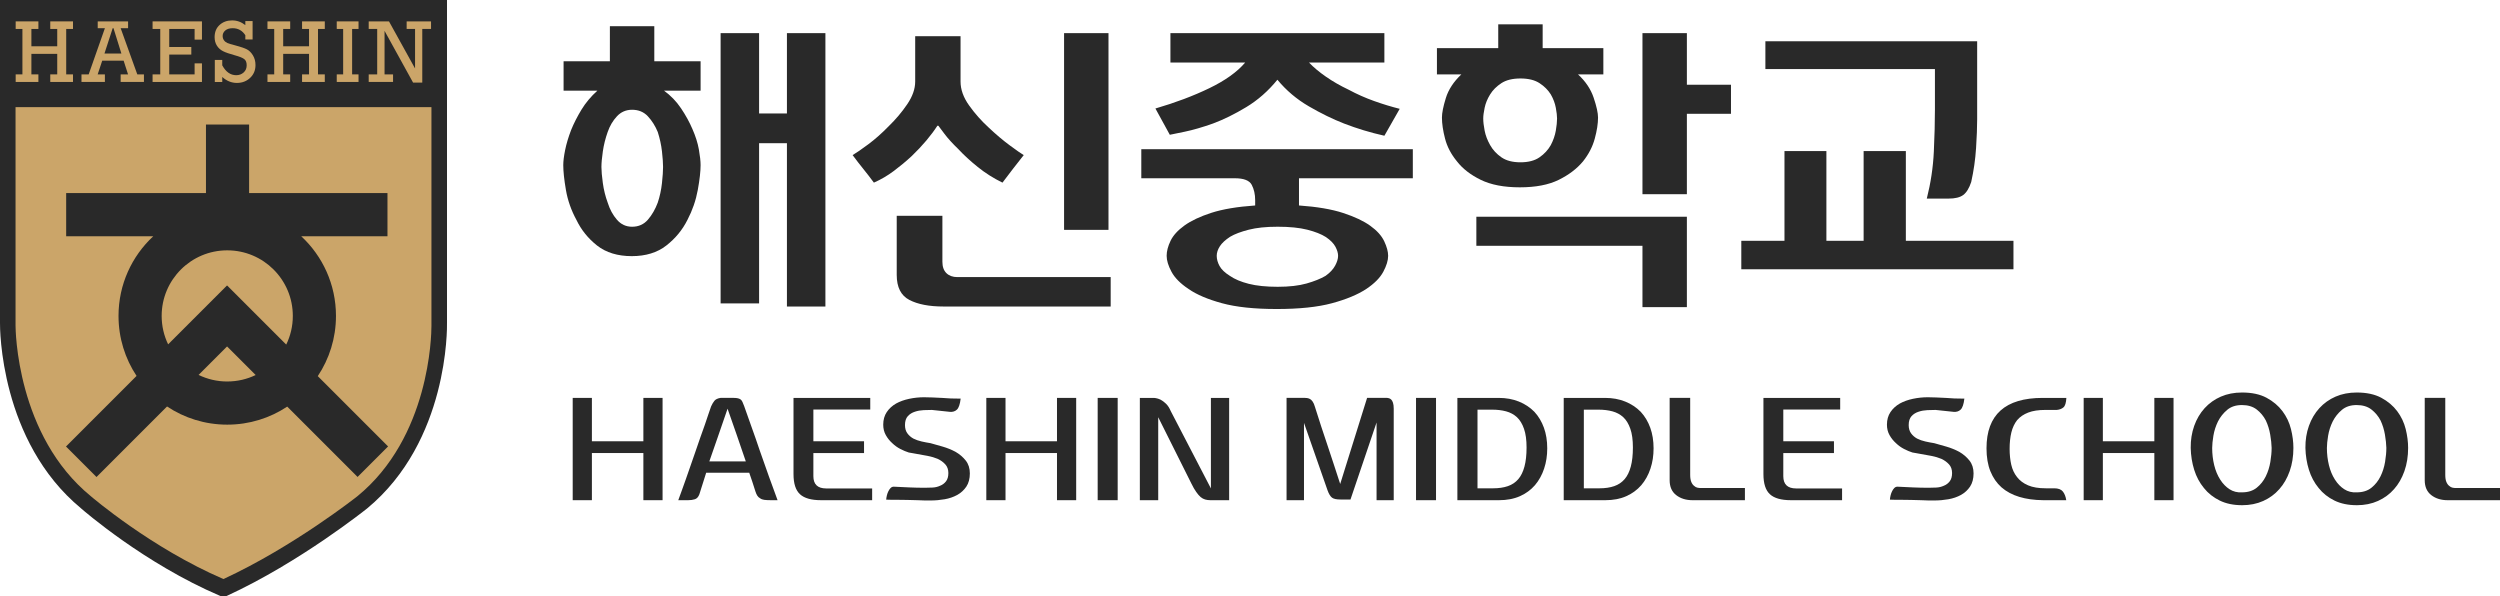
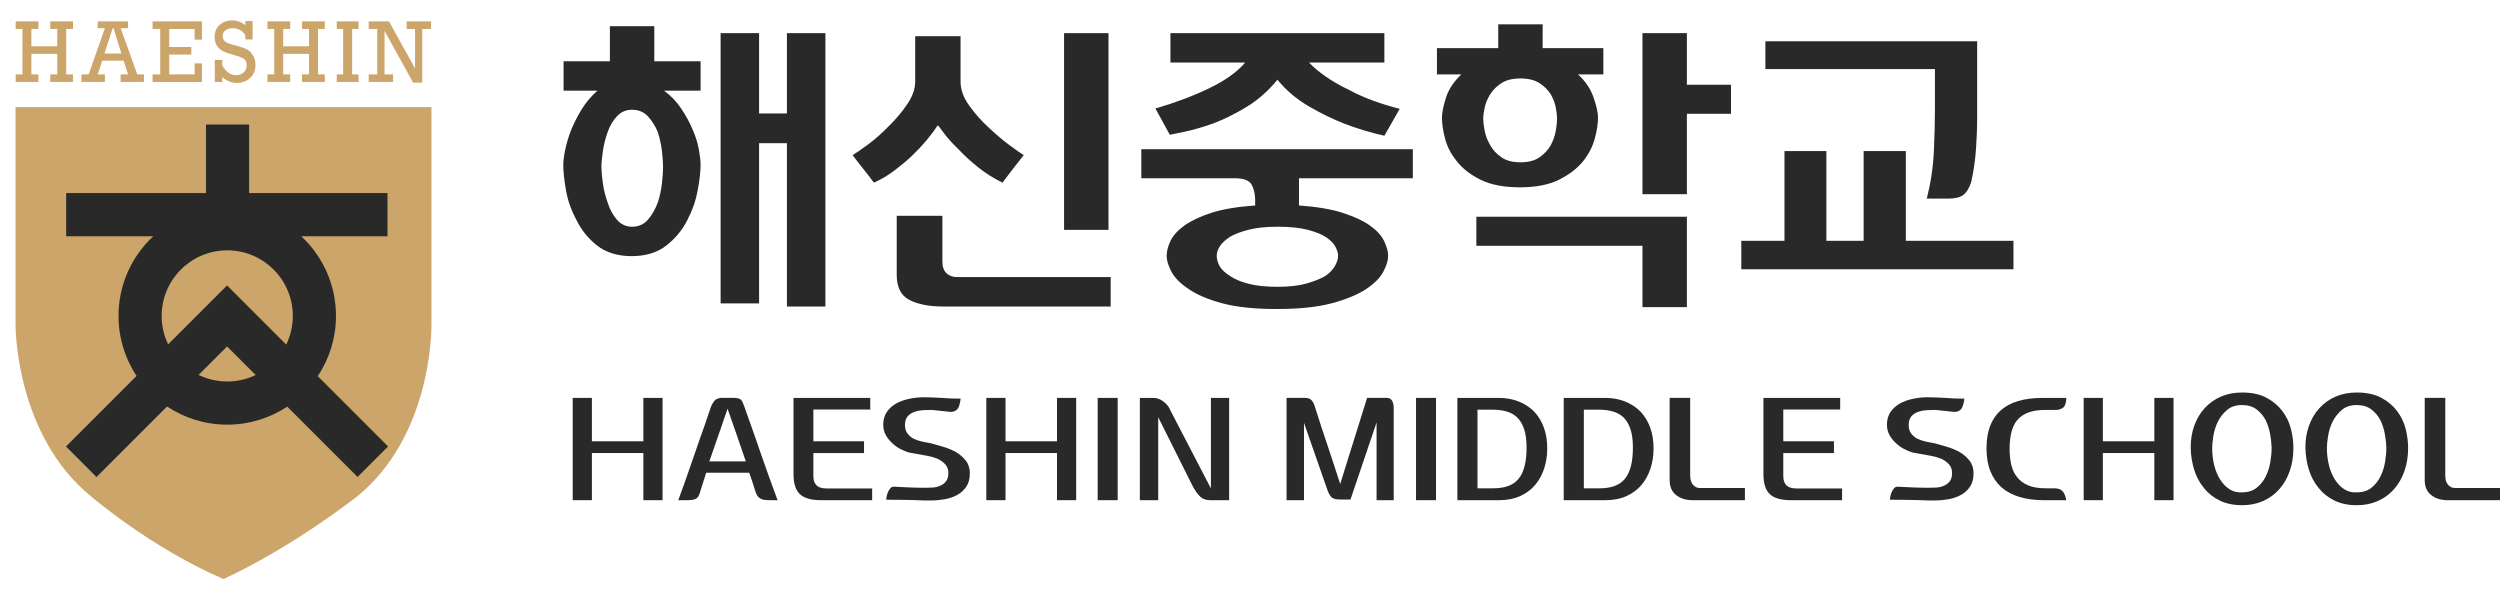
<svg xmlns="http://www.w3.org/2000/svg" id="_레이어_2" data-name="레이어 2" viewBox="0 0 2871.07 685">
  <defs>
    <style>
      .cls-1 {
        fill: #292929;
      }

      .cls-2 {
        fill: #cba569;
      }
    </style>
  </defs>
  <g id="_레이어_1-2" data-name="레이어 1">
    <g>
-       <path class="cls-1" d="m513.35,370.68V0H0v370.87c-.05,5.42-.37,135.73,93.14,212.99l-.21-.17c2.94,2.59,72.87,63.44,159.77,100.59l1.71.72h4.68l1.78-.85c83.66-38.5,159.93-99.61,160.71-100.21,93.61-77.36,91.88-207.73,91.77-213.26Z" />
      <path class="cls-2" d="m495.48,373.54v.79c0,10.78-1.97,127.91-85.24,195.71-.68.52-73.31,57.86-153.64,94.96-82.78-35.63-151.17-94.2-151.86-94.79l-.2-.17C18.84,500.26,17.85,378.22,17.85,373.75V123h477.63c0,83.93,0,250.54,0,250.54Z" />
      <g>
        <path class="cls-2" d="m25.75,85.42v-52.17h-7.75v-8.7h26.1v8.7h-8.05v19.91h29.68v-19.91h-8v-8.7h26.1v8.7h-7.8v52.17h7.8v8.7h-26.1v-8.7h8v-23.56h-29.68v23.56h8.05v8.7h-26.1v-8.7h7.75Z" />
        <path class="cls-2" d="m141.99,69.66h-24.59l-5.22,15.76h8.29v8.7h-26.89v-8.7h8.26l18.63-53.02h-8.25v-7.85h34.88v7.85h-8.53l19.1,53.02h7.63v8.7h-26.74v-8.7h8.49l-5.08-15.76Zm-2.57-8.15l-9.08-29.11h-.93l-9.45,29.11h19.47Z" />
        <path class="cls-2" d="m184.05,85.42v-52.17h-8.83v-8.7h56.71v20.96h-8.44v-12.25h-29.14v20.71h25.36v8.7h-25.36v22.76h29.14v-12.66h8.44v21.36h-56.71v-8.7h8.83Z" />
        <path class="cls-2" d="m246.69,94.12v-25.26h8.54v6.15c4.09,7.57,9.44,11.35,16.04,11.35,3.37,0,6.21-1.05,8.54-3.15s3.48-4.85,3.48-8.25-.95-5.68-2.85-7.13c-1.9-1.45-5.48-2.89-10.74-4.33-6.12-1.67-10.65-3.24-13.59-4.73-2.94-1.48-5.29-3.6-7.04-6.35-1.75-2.75-2.62-6.01-2.62-9.78,0-5.84,1.91-10.5,5.72-13.98,3.81-3.48,8.59-5.23,14.35-5.23s10.53,1.8,15.21,5.4v-4.65h8.34v21.11h-8.34v-4.85c-3.5-5.37-8.32-8.05-14.47-8.05-3.73,0-6.59.88-8.59,2.63-2,1.75-2.99,3.84-2.99,6.28,0,1.87.51,3.51,1.52,4.93,1.01,1.42,2.31,2.46,3.88,3.13,1.57.67,4.66,1.6,9.27,2.8,6.02,1.6,10.39,3.09,13.1,4.47,2.71,1.38,5.05,3.69,7.01,6.93,1.96,3.24,2.94,6.95,2.94,11.16,0,5.94-2.05,10.84-6.16,14.71-4.11,3.87-9.18,5.8-15.23,5.8s-11.81-2.28-16.78-6.85v5.75h-8.54Z" />
        <path class="cls-2" d="m314.92,85.42v-52.17h-7.75v-8.7h26.1v8.7h-8.05v19.91h29.68v-19.91h-8v-8.7h26.1v8.7h-7.8v52.17h7.8v8.7h-26.1v-8.7h8v-23.56h-29.68v23.56h8.05v8.7h-26.1v-8.7h7.75Z" />
        <path class="cls-2" d="m394.09,85.42v-52.17h-7.36v-8.7h25.02v8.7h-7.36v52.17h7.36v8.7h-25.02v-8.7h7.36Z" />
        <path class="cls-2" d="m433.18,85.42v-52.17h-9.76v-8.7h23.3l29.94,54.08v-45.38h-9.66v-8.7h28.01v8.7h-10.06v61.58h-10.57l-32.75-59.39v49.98h9.76v8.7h-27.96v-8.7h9.76Z" />
      </g>
      <path class="cls-1" d="m445.68,512.69l-80.73-80.73c13.19-19.8,20.89-43.57,20.89-69.15,0-36.15-15.37-68.7-39.92-91.5h99.07v-49.55h-158.91v-78.76h-49.55v78.76s-160.54,0-160.54,0v49.55h100.04c-24.55,22.8-39.92,55.35-39.92,91.5,0,25.47,7.63,49.16,20.73,68.91l-81.06,81.06,35.04,35.04,81.02-81.02c19.79,13.19,43.56,20.88,69.13,20.88s49.14-7.63,68.89-20.72l80.78,80.78,35.04-35.04Zm-260.02-149.88c0-41.59,33.72-75.31,75.31-75.31s75.31,33.72,75.31,75.31c0,11.81-2.72,22.98-7.57,32.92l-67.86-67.86-.17.17-.09-.09-67.51,67.51c-4.76-9.88-7.43-20.96-7.43-32.66Zm75.31,75.31c-11.8,0-22.96-2.72-32.91-7.56l32.71-32.71,32.84,32.84c-9.87,4.76-20.95,7.42-32.64,7.42Z" />
      <g>
        <path class="cls-1" d="m762.55,104.12c7.66,5.51,14.19,12.28,19.58,20.3,5.39,8.03,9.76,15.99,13.11,23.89,3.59,8.15,6.05,15.93,7.36,23.35,1.31,7.43,1.98,13.42,1.98,17.96,0,7.19-1.08,16.71-3.23,28.56-2.16,11.85-6.11,23.29-11.85,34.31-5.75,11.5-13.83,21.32-24.25,29.46-10.42,8.14-23.65,12.21-39.7,12.21s-29.58-4.07-39.88-12.21c-10.3-8.14-18.2-17.96-23.71-29.46-5.99-11.01-10-22.45-12.03-34.31-2.04-11.85-3.05-21.37-3.05-28.56,0-4.55.72-10.36,2.16-17.42,1.44-7.06,3.71-14.67,6.83-22.81,3.11-7.66,7.06-15.45,11.85-23.35,4.79-7.9,10.9-15.21,18.32-21.91h-38.8v-33.77h53.17V30.12h51.01v40.23h53.17v33.77h-42.03Zm-36.64,156.27c7.42,0,13.47-2.69,18.14-8.08s8.44-11.91,11.32-19.58c2.39-7.18,4.01-14.67,4.85-22.45.84-7.78,1.26-13.95,1.26-18.5s-.42-10.54-1.26-17.96c-.84-7.42-2.46-14.85-4.85-22.27-2.87-6.94-6.65-12.93-11.32-17.96s-10.72-7.54-18.14-7.54c-6.95,0-12.75,2.51-17.42,7.54-4.67,5.03-8.21,11.02-10.6,17.96-2.64,7.43-4.49,14.85-5.57,22.27-1.08,7.43-1.62,13.42-1.62,17.96s.54,10.72,1.62,18.5c1.08,7.79,2.93,15.27,5.57,22.45,2.39,7.67,5.93,14.19,10.6,19.58,4.67,5.39,10.47,8.08,17.42,8.08Zm145.85-222.37v92.32h31.97V38.02h44.19v313.98h-44.19v-187.52h-31.97v183.93h-44.19V38.02h44.19Z" />
        <path class="cls-1" d="m1076.52,144.36c-3.36,5.27-7.54,10.9-12.57,16.88-5.03,5.99-10.66,11.98-16.88,17.96-6.47,5.99-13.29,11.67-20.48,17.06-7.18,5.39-14.85,9.88-22.99,13.47-4.08-5.51-8.14-10.78-12.21-15.81-4.08-5.03-8.15-10.29-12.21-15.81,4.07-2.39,10.06-6.52,17.96-12.39,7.9-5.87,15.81-12.87,23.71-21.02,7.9-7.66,14.91-15.99,21.02-24.97,6.11-8.98,9.16-17.66,9.16-26.04v-52.09h52.09v52.09c0,9.1,3.29,18.26,9.88,27.48,6.58,9.22,14.07,17.66,22.45,25.33,8.38,7.9,16.46,14.73,24.25,20.48,7.78,5.75,13.11,9.46,15.99,11.14-4.31,5.51-8.44,10.78-12.39,15.81s-7.96,10.3-12.03,15.81c-10.3-5.03-19.76-11.01-28.38-17.96-8.62-6.94-16.05-13.77-22.27-20.48-6.71-6.47-12.03-12.33-15.99-17.6-3.95-5.27-6.29-8.38-7.01-9.34h-1.08Zm199.02,173.87v33.77h-192.19c-16.29,0-29.28-2.51-38.98-7.54-9.7-5.03-14.55-14.61-14.55-28.74v-67.9h52.45v52.81c0,5.75,1.56,10.12,4.67,13.11,3.11,3,7.3,4.49,12.57,4.49h176.03Zm-53.53-280.21h51.01v225.96h-51.01V38.02Z" />
        <path class="cls-1" d="m1622.56,204.71h-130.76v31.25c20.59,1.44,37.48,4.31,50.65,8.62,13.17,4.31,23.59,9.22,31.25,14.73,7.66,5.51,12.99,11.44,15.99,17.78,2.99,6.35,4.49,11.92,4.49,16.7,0,5.27-1.86,11.38-5.57,18.32-3.72,6.95-10.24,13.53-19.58,19.76-9.82,6.47-22.94,11.92-39.34,16.35-16.41,4.43-37.54,6.65-63.41,6.65s-46.58-2.21-62.87-6.65c-16.29-4.43-29.1-9.88-38.44-16.35-9.34-6.23-15.87-12.81-19.58-19.76-3.72-6.94-5.57-13.05-5.57-18.32s1.49-11.01,4.49-17.24c2.99-6.22,8.32-12.09,15.99-17.6,7.66-5.51,17.96-10.36,30.89-14.55,12.93-4.19,29.69-7,50.29-8.44v-6.11c0-6.7-1.32-12.57-3.95-17.6-2.64-5.03-9.1-7.54-19.4-7.54h-107.41v-33.41h311.82v33.41Zm-278.41-166.69v33.77h85.86c-9.1,10.78-22.81,20.6-41.13,29.46-18.32,8.86-38.98,16.65-61.97,23.35l16.53,30.18c2.39-.48,8.2-1.67,17.42-3.59,9.22-1.91,19.94-5.03,32.15-9.34,12.21-4.55,24.97-10.83,38.26-18.86,13.29-8.02,25.2-18.5,35.74-31.43,10.06,12.21,22.09,22.4,36.1,30.54,14.01,8.14,27.48,14.73,40.41,19.76,14.85,5.75,30.29,10.42,46.34,14.01l17.6-30.9c-9.58-2.39-19.4-5.39-29.46-8.98-10.06-3.59-19.76-7.9-29.1-12.93-9.58-4.55-18.27-9.52-26.04-14.91-7.79-5.39-14.31-10.83-19.58-16.35h86.58v-33.77h-245.72Zm156.27,287.57c8.86-2.51,16.17-5.44,21.91-8.8,5.03-3.59,8.68-7.48,10.96-11.68,2.27-4.19,3.41-7.96,3.41-11.32,0-3.11-1.02-6.58-3.05-10.42-2.04-3.83-5.69-7.54-10.96-11.14-5.27-3.35-12.39-6.16-21.37-8.44-8.98-2.27-20.3-3.41-33.95-3.41s-24.25,1.14-33.23,3.41c-8.98,2.28-16.11,4.97-21.38,8.08-5.51,3.59-9.46,7.25-11.85,10.96-2.4,3.72-3.59,7.36-3.59,10.96,0,3.83,1.08,7.72,3.23,11.68,2.16,3.95,6.11,7.72,11.85,11.32,5.51,3.83,12.75,6.89,21.73,9.16,8.98,2.28,20.06,3.41,33.23,3.41s24.19-1.26,33.05-3.77Z" />
        <path class="cls-1" d="m1841.34,55.27v30.18h-29.1c8.62,7.9,14.61,16.83,17.96,26.76,3.35,9.94,5.03,17.55,5.03,22.81,0,6.95-1.26,15.03-3.77,24.25-2.51,9.22-7,17.91-13.47,26.04-6.95,8.39-16.23,15.45-27.84,21.19-11.62,5.75-26.53,8.62-44.73,8.62s-33.17-2.87-44.91-8.62c-11.74-5.75-20.84-12.81-27.3-21.19-6.71-8.14-11.26-16.82-13.65-26.04-2.4-9.22-3.59-17.3-3.59-24.25,0-5.27,1.49-12.75,4.49-22.45,2.99-9.7,8.92-18.74,17.78-27.12h-28.02v-30.18h70.41v-27.3h51.01v27.3h69.69Zm-145.85,193.63h241.77v103.82h-51.01v-70.41h-190.76v-33.41Zm50.65-62.51c9.1,0,16.4-1.91,21.91-5.75,5.51-3.83,9.82-8.5,12.93-14.01,2.87-5.51,4.79-11.01,5.75-16.52.95-5.51,1.44-10.18,1.44-14.01,0-3.11-.48-7.24-1.44-12.39-.96-5.15-2.87-10.24-5.75-15.27-3.12-5.03-7.43-9.34-12.93-12.93-5.51-3.59-12.81-5.39-21.91-5.39s-16.41,1.8-21.91,5.39c-5.51,3.59-9.82,7.9-12.93,12.93-3.12,5.03-5.21,10.12-6.29,15.27-1.08,5.15-1.62,9.28-1.62,12.39,0,3.83.54,8.5,1.62,14.01,1.08,5.51,3.17,11.02,6.29,16.52,3.11,5.51,7.42,10.18,12.93,14.01,5.51,3.83,12.81,5.75,21.91,5.75Zm191.12-89.09h50.65v33.41h-50.65v92.32h-51.01V38.02h51.01v59.27Z" />
        <path class="cls-1" d="m2312.3,309.25h-312.54v-32.69h49.58v-103.1h48.14v103.1h42.75v-103.1h48.5v103.1h123.58v32.69Zm-41.67-261.89v89.45c0,9.1-.42,20.18-1.26,33.23-.84,13.06-2.69,26.04-5.57,38.98-2.4,7.19-5.45,12.16-9.16,14.91-3.72,2.76-9.28,4.13-16.7,4.13h-25.15c4.55-17.96,7.24-35.92,8.08-53.89.84-17.96,1.26-34.13,1.26-48.5v-46.34h-194.71v-31.97h243.21Z" />
      </g>
      <g>
        <path class="cls-1" d="m760.91,456.96v117.47h-22.04v-54.16h-59.12v54.16h-22.04v-117.47h22.04v49.81h59.12v-49.81h22.04Z" />
        <path class="cls-1" d="m854.8,466.89c2.48,7.24,5.28,15.13,8.38,23.67,3.1,8.54,6.15,17.3,9.16,26.3,3.52,10.04,7.09,20.15,10.71,30.34,3.62,10.19,6.93,19.27,9.93,27.23h-7.91c-3,0-5.46-.13-7.37-.39-1.92-.26-3.49-.85-4.73-1.78-1.35-.72-2.43-1.73-3.26-3.03-.83-1.29-1.55-2.92-2.17-4.89-2.28-7.34-4.66-14.53-7.14-21.57v.16h-49.35v-.16l-7.91,24.98c-1.14,3-2.85,4.86-5.12,5.59-2.28.73-4.81,1.09-7.6,1.09h-11.48c1.03-2.79,2.3-6.26,3.8-10.4,1.5-4.14,3.13-8.69,4.89-13.66,1.65-4.76,3.44-9.88,5.35-15.36,1.91-5.48,3.8-10.91,5.66-16.29,1.86-5.59,3.72-10.99,5.59-16.22,1.86-5.22,3.62-10.16,5.28-14.82,1.55-4.66,2.95-8.79,4.19-12.42,1.24-3.62,2.22-6.46,2.95-8.53,1.14-2.58,2.41-4.73,3.8-6.44,1.4-1.71,3.75-2.82,7.06-3.34h14.9c2.07,0,3.75.16,5.04.47,1.29.31,2.35.78,3.18,1.4.93.73,1.65,1.76,2.17,3.1.52,1.35,1.19,3,2.02,4.97Zm1.71,63c-3.41-10.03-6.88-20.15-10.4-30.34-3.52-10.19-7.04-20.25-10.55-30.18-3.41,9.93-6.88,19.99-10.4,30.18-3.52,10.19-7.04,20.31-10.55,30.34h41.9Z" />
        <path class="cls-1" d="m948.84,560.93h52.76v13.5h-58.81c-11.07,0-19.09-2.27-24.05-6.83-4.97-4.55-7.45-12.26-7.45-23.12v-87.52h88.14v13.35h-65.33v36.47h58.19v13.5h-58.19v26.54c0,9.42,4.91,14.12,14.74,14.12Z" />
        <path class="cls-1" d="m1039.31,488.15c0,3.83.9,6.98,2.72,9.47,1.81,2.48,4.11,4.5,6.91,6.05,2.9,1.45,6.08,2.56,9.54,3.34,3.46.78,6.85,1.42,10.16,1.94,4.14,1.14,8.79,2.46,13.97,3.96,5.17,1.5,10.09,3.49,14.74,5.97,4.66,2.69,8.56,6.03,11.72,10.01,3.15,3.98,4.73,8.92,4.73,14.82s-1.35,11.15-4.03,15.13c-2.69,3.98-6.16,7.17-10.4,9.54-4.35,2.38-9.18,4.04-14.51,4.97-5.33.93-10.63,1.4-15.91,1.4h-6.83c-2.48,0-5.23-.1-8.23-.31-3.41-.1-7.37-.21-11.87-.31-4.5-.1-8.72-.16-12.65-.16h-5.82c-1.81,0-3.75-.05-5.82-.16.1-1.55.36-3.18.78-4.89.41-1.71.98-3.28,1.71-4.73.62-1.34,1.45-2.56,2.48-3.65,1.03-1.09,2.27-1.63,3.72-1.63,6.31.31,12.28.6,17.92.85,5.64.26,11.56.39,17.77.39,2.69,0,5.61-.08,8.77-.23,3.15-.15,6.08-.85,8.77-2.09,2.69-1.03,4.94-2.72,6.75-5.04,1.81-2.33,2.72-5.51,2.72-9.54s-1.16-7.34-3.49-9.93c-2.33-2.58-5.25-4.71-8.77-6.36-3.41-1.45-7.27-2.58-11.56-3.41-4.29-.83-8.3-1.55-12.03-2.17-1.76-.31-3.47-.62-5.12-.93-1.66-.31-3.16-.57-4.5-.78-3-.93-6.21-2.27-9.62-4.03-3.41-1.76-6.52-3.98-9.31-6.67-3-2.69-5.48-5.79-7.45-9.31-1.97-3.52-2.95-7.5-2.95-11.95,0-5.59,1.34-10.4,4.03-14.43,2.69-4.03,6.31-7.34,10.86-9.93,4.35-2.38,9.33-4.16,14.98-5.35,5.64-1.19,11.3-1.78,16.99-1.78,2.79,0,6,.08,9.62.23,3.62.16,7.4.34,11.33.54,3.21.31,6.46.52,9.78.62,3.31.1,6.26.15,8.85.15h2.48c-.73,6.42-2.15,10.63-4.27,12.65-2.12,2.02-4.84,2.87-8.15,2.56-3.41-.31-6.85-.67-10.32-1.09-3.47-.41-6.91-.78-10.32-1.09-2.69,0-5.82.08-9.39.23-3.57.16-6.91.75-10.01,1.78-3.31,1.04-6.05,2.74-8.22,5.12-2.17,2.38-3.26,5.8-3.26,10.24Z" />
        <path class="cls-1" d="m1235.92,456.96v117.47h-22.04v-54.16h-59.12v54.16h-22.04v-117.47h22.04v49.81h59.12v-49.81h22.04Z" />
        <path class="cls-1" d="m1260.6,456.96h22.97v117.47h-22.97v-117.47Z" />
        <path class="cls-1" d="m1390.64,560.93v-103.97h20.95v117.47h-21.57c-2.17,0-4.17-.26-5.97-.78-1.81-.52-3.54-1.45-5.2-2.79-1.55-1.34-3.23-3.28-5.04-5.82-1.81-2.53-3.7-5.82-5.66-9.85l-38.02-76.04v95.28h-21.1v-117.47h16.29c2.58.21,5.07.88,7.45,2.02,2.17,1.14,4.29,2.72,6.36,4.73,2.07,2.02,3.88,4.84,5.43,8.46l46.09,88.76Z" />
        <path class="cls-1" d="m1593.15,456.96c.52,0,1.19.13,2.02.39.83.26,1.65.75,2.48,1.47.83.73,1.53,1.97,2.1,3.72.57,1.76.85,4.03.85,6.83v105.06h-19.71v-89.23l-29.95,88.45h-11.33c-4.76,0-8.07-.72-9.93-2.17-1.86-1.45-3.52-4.14-4.97-8.07l-27.16-77.75v88.76h-20.02v-117.47h20.95c.62,0,1.45.05,2.48.16,1.03.1,2.17.47,3.41,1.09,1.03.52,2.07,1.5,3.1,2.95,1.03,1.45,1.91,3.47,2.64,6.05,2.38,7.76,4.78,15.29,7.22,22.58,2.43,7.29,4.83,14.51,7.22,21.65,2.38,7.24,4.78,14.51,7.22,21.8,2.43,7.29,4.89,14.82,7.37,22.58l30.88-98.85h23.12Z" />
        <path class="cls-1" d="m1626.2,456.96h22.97v117.47h-22.97v-117.47Z" />
        <path class="cls-1" d="m1721.18,456.96c8.48,0,16.19,1.4,23.12,4.19,6.93,2.79,12.88,6.73,17.85,11.79,4.76,5.17,8.4,11.28,10.94,18.31,2.53,7.04,3.8,14.9,3.8,23.59s-1.19,16.04-3.57,23.28c-2.38,7.24-5.9,13.61-10.55,19.09-4.66,5.38-10.42,9.6-17.3,12.65-6.88,3.05-14.92,4.58-24.13,4.58h-47.64v-117.47h47.49Zm31.97,56.95c0-8.69-.98-15.85-2.95-21.49-1.97-5.64-4.66-10.06-8.07-13.27-3.52-3.21-7.68-5.46-12.49-6.75-4.81-1.29-10.11-1.94-15.91-1.94h-16.92v90.32h18c6.41,0,12.03-.83,16.84-2.48,4.81-1.65,8.82-4.34,12.03-8.07,3.1-3.62,5.46-8.43,7.06-14.43,1.6-6,2.41-13.29,2.41-21.88Z" />
        <path class="cls-1" d="m1843.3,456.96c8.48,0,16.19,1.4,23.12,4.19,6.93,2.79,12.88,6.73,17.85,11.79,4.76,5.17,8.4,11.28,10.94,18.31,2.53,7.04,3.8,14.9,3.8,23.59s-1.19,16.04-3.57,23.28c-2.38,7.24-5.9,13.61-10.55,19.09-4.66,5.38-10.42,9.6-17.3,12.65-6.88,3.05-14.92,4.58-24.13,4.58h-47.64v-117.47h47.49Zm31.97,56.95c0-8.69-.98-15.85-2.95-21.49-1.97-5.64-4.66-10.06-8.07-13.27-3.52-3.21-7.68-5.46-12.49-6.75-4.81-1.29-10.11-1.94-15.91-1.94h-16.92v90.32h18c6.41,0,12.03-.83,16.84-2.48,4.81-1.65,8.82-4.34,12.03-8.07,3.1-3.62,5.46-8.43,7.06-14.43,1.6-6,2.41-13.29,2.41-21.88Z" />
        <path class="cls-1" d="m2003.91,560.47v13.97h-60.21c-7.45,0-13.68-1.94-18.7-5.82-5.02-3.88-7.53-9.59-7.53-17.15v-94.51h23.59v88.3c0,3.41.41,6.13,1.24,8.15.83,2.02,1.91,3.54,3.26,4.58,1.24,1.14,2.53,1.84,3.88,2.09,1.34.26,2.58.39,3.72.39h50.74Z" />
        <path class="cls-1" d="m2062.73,560.93h52.76v13.5h-58.81c-11.07,0-19.09-2.27-24.05-6.83-4.97-4.55-7.45-12.26-7.45-23.12v-87.52h88.14v13.35h-65.33v36.47h58.19v13.5h-58.19v26.54c0,9.42,4.91,14.12,14.74,14.12Z" />
        <path class="cls-1" d="m2192,488.15c0,3.83.9,6.98,2.72,9.47,1.81,2.48,4.11,4.5,6.91,6.05,2.9,1.45,6.08,2.56,9.54,3.34,3.46.78,6.85,1.42,10.16,1.94,4.14,1.14,8.79,2.46,13.97,3.96,5.17,1.5,10.09,3.49,14.74,5.97,4.66,2.69,8.56,6.03,11.72,10.01,3.15,3.98,4.73,8.92,4.73,14.82s-1.35,11.15-4.03,15.13c-2.69,3.98-6.16,7.17-10.4,9.54-4.35,2.38-9.18,4.04-14.51,4.97-5.33.93-10.63,1.4-15.91,1.4h-6.83c-2.48,0-5.23-.1-8.23-.31-3.41-.1-7.37-.21-11.87-.31-4.5-.1-8.72-.16-12.65-.16h-5.82c-1.81,0-3.75-.05-5.82-.16.1-1.55.36-3.18.78-4.89.41-1.71.98-3.28,1.71-4.73.62-1.34,1.45-2.56,2.48-3.65,1.03-1.09,2.27-1.63,3.72-1.63,6.31.31,12.28.6,17.92.85,5.64.26,11.56.39,17.77.39,2.69,0,5.61-.08,8.77-.23,3.15-.15,6.08-.85,8.77-2.09,2.69-1.03,4.94-2.72,6.75-5.04,1.81-2.33,2.72-5.51,2.72-9.54s-1.16-7.34-3.49-9.93c-2.33-2.58-5.25-4.71-8.77-6.36-3.41-1.45-7.27-2.58-11.56-3.41-4.29-.83-8.3-1.55-12.03-2.17-1.76-.31-3.47-.62-5.12-.93-1.66-.31-3.16-.57-4.5-.78-3-.93-6.21-2.27-9.62-4.03-3.41-1.76-6.52-3.98-9.31-6.67-3-2.69-5.48-5.79-7.45-9.31-1.97-3.52-2.95-7.5-2.95-11.95,0-5.59,1.34-10.4,4.03-14.43,2.69-4.03,6.31-7.34,10.86-9.93,4.35-2.38,9.33-4.16,14.98-5.35,5.64-1.19,11.3-1.78,16.99-1.78,2.79,0,6,.08,9.62.23,3.62.16,7.4.34,11.33.54,3.21.31,6.46.52,9.78.62,3.31.1,6.26.15,8.85.15h2.48c-.73,6.42-2.15,10.63-4.27,12.65-2.12,2.02-4.84,2.87-8.15,2.56-3.41-.31-6.85-.67-10.32-1.09-3.47-.41-6.91-.78-10.32-1.09-2.69,0-5.82.08-9.39.23-3.57.16-6.91.75-10.01,1.78-3.31,1.04-6.05,2.74-8.22,5.12-2.17,2.38-3.26,5.8-3.26,10.24Z" />
        <path class="cls-1" d="m2348.88,470.77c-7.86,0-14.41,1.01-19.63,3.03-5.23,2.02-9.44,4.89-12.65,8.61-3.1,3.93-5.33,8.64-6.67,14.12-1.35,5.48-2.02,11.79-2.02,18.93,0,6.62.62,12.67,1.86,18.16,1.24,5.48,3.46,10.24,6.67,14.28,3.1,4.03,7.32,7.19,12.65,9.47,5.33,2.28,12.08,3.41,20.25,3.41h9.78c4.66,0,7.97,1.24,9.93,3.72,1.96,2.48,3.26,5.79,3.88,9.93h-26.54c-10.24-.1-19.37-1.37-27.39-3.8-8.02-2.43-14.82-6.08-20.41-10.94-5.48-4.86-9.73-10.99-12.73-18.39-3-7.4-4.5-16.22-4.5-26.46,0-38.59,21.52-57.88,64.56-57.88h27.16c-.31,5.59-1.42,9.21-3.34,10.86-1.92,1.66-4.48,2.64-7.68,2.95h-13.19Z" />
        <path class="cls-1" d="m2496.15,456.96v117.47h-22.04v-54.16h-59.12v54.16h-22.04v-117.47h22.04v49.81h59.12v-49.81h22.04Z" />
        <path class="cls-1" d="m2574.83,580.18c-9.83,0-18.39-1.78-25.68-5.35-7.29-3.57-13.32-8.35-18.08-14.35-4.97-6-8.69-12.96-11.17-20.87-2.48-7.91-3.83-16.32-4.03-25.22-.1-9.1,1.24-17.56,4.03-25.37,2.79-7.81,6.78-14.56,11.95-20.25,5.17-5.69,11.38-10.11,18.62-13.27,7.24-3.15,15.36-4.73,24.36-4.73,11.27,0,20.66,2.02,28.17,6.05,7.5,4.04,13.58,9.16,18.23,15.36,4.66,6.21,7.91,13.06,9.78,20.56,1.86,7.5,2.79,14.72,2.79,21.65,0,9.73-1.42,18.62-4.27,26.69-2.85,8.07-6.8,14.95-11.87,20.64-5.07,5.8-11.23,10.32-18.47,13.58-7.24,3.26-15.36,4.89-24.36,4.89Zm-34.3-65.8c0,6.93.78,13.55,2.33,19.86,1.55,6.31,3.83,11.79,6.83,16.45,3,4.76,6.59,8.48,10.79,11.17,4.19,2.69,8.92,3.88,14.2,3.57,6.93,0,12.59-1.76,16.99-5.28,4.4-3.52,7.89-7.91,10.47-13.19,2.48-5.07,4.21-10.55,5.2-16.45.98-5.9,1.47-11.28,1.47-16.14-.1-4.45-.65-9.54-1.63-15.29-.98-5.74-2.67-11.15-5.04-16.22-2.59-4.97-6.08-9.16-10.47-12.57-4.4-3.41-10.06-5.12-16.99-5.12s-12.6,1.86-16.99,5.59c-4.4,3.72-7.89,8.12-10.47,13.19-2.59,5.28-4.34,10.73-5.28,16.37-.93,5.64-1.4,10.32-1.4,14.04Z" />
        <path class="cls-1" d="m2706.58,580.18c-9.83,0-18.39-1.78-25.68-5.35-7.29-3.57-13.32-8.35-18.08-14.35-4.97-6-8.69-12.96-11.17-20.87-2.48-7.91-3.83-16.32-4.04-25.22-.1-9.1,1.24-17.56,4.04-25.37,2.79-7.81,6.77-14.56,11.95-20.25,5.17-5.69,11.38-10.11,18.62-13.27,7.24-3.15,15.36-4.73,24.36-4.73,11.27,0,20.66,2.02,28.17,6.05,7.5,4.04,13.58,9.16,18.23,15.36,4.66,6.21,7.91,13.06,9.78,20.56,1.86,7.5,2.79,14.72,2.79,21.65,0,9.73-1.42,18.62-4.27,26.69-2.85,8.07-6.8,14.95-11.87,20.64-5.07,5.8-11.23,10.32-18.47,13.58-7.24,3.26-15.36,4.89-24.36,4.89Zm-34.3-65.8c0,6.93.78,13.55,2.33,19.86,1.55,6.31,3.83,11.79,6.83,16.45,3,4.76,6.59,8.48,10.79,11.17,4.19,2.69,8.92,3.88,14.2,3.57,6.93,0,12.59-1.76,16.99-5.28,4.4-3.52,7.89-7.91,10.47-13.19,2.48-5.07,4.21-10.55,5.2-16.45.98-5.9,1.47-11.28,1.47-16.14-.1-4.45-.65-9.54-1.63-15.29-.98-5.74-2.67-11.15-5.04-16.22-2.59-4.97-6.08-9.16-10.47-12.57-4.4-3.41-10.06-5.12-16.99-5.12s-12.6,1.86-16.99,5.59c-4.4,3.72-7.89,8.12-10.47,13.19-2.59,5.28-4.34,10.73-5.28,16.37-.93,5.64-1.4,10.32-1.4,14.04Z" />
        <path class="cls-1" d="m2871.07,560.47v13.97h-60.21c-7.45,0-13.68-1.94-18.7-5.82-5.02-3.88-7.53-9.59-7.53-17.15v-94.51h23.59v88.3c0,3.41.41,6.13,1.24,8.15.83,2.02,1.91,3.54,3.26,4.58,1.24,1.14,2.53,1.84,3.88,2.09,1.34.26,2.58.39,3.72.39h50.75Z" />
      </g>
    </g>
  </g>
</svg>